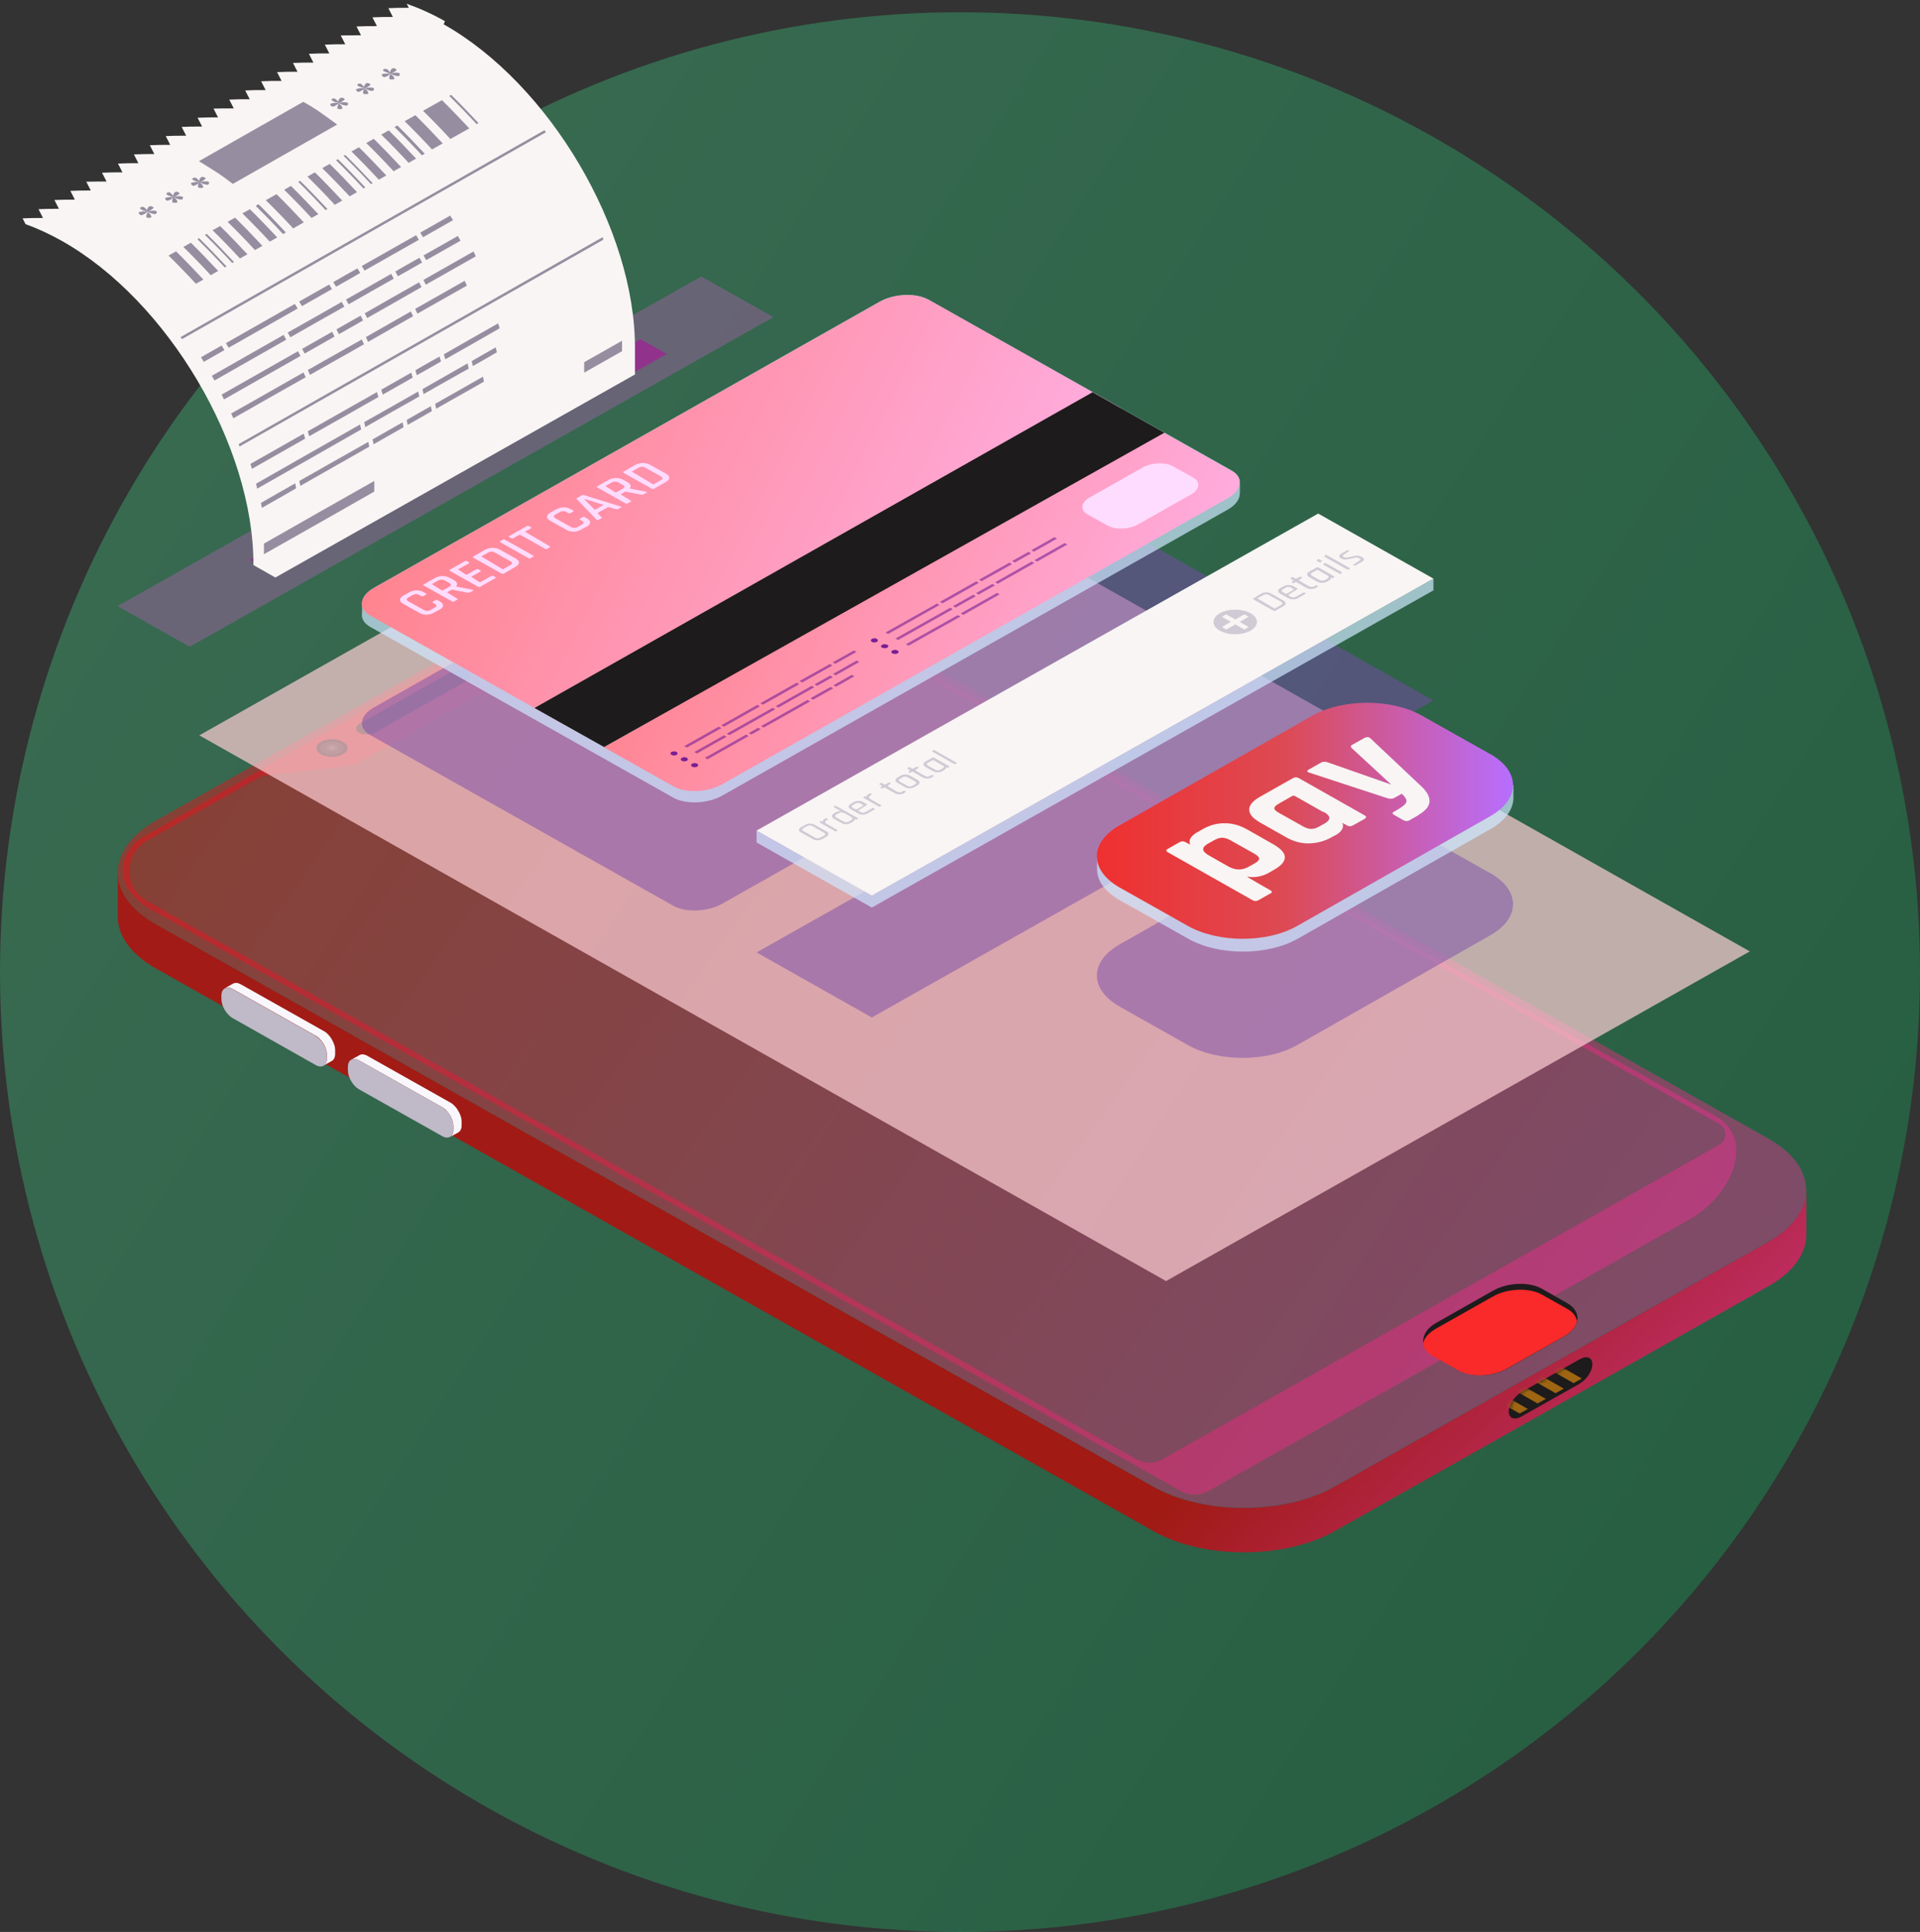
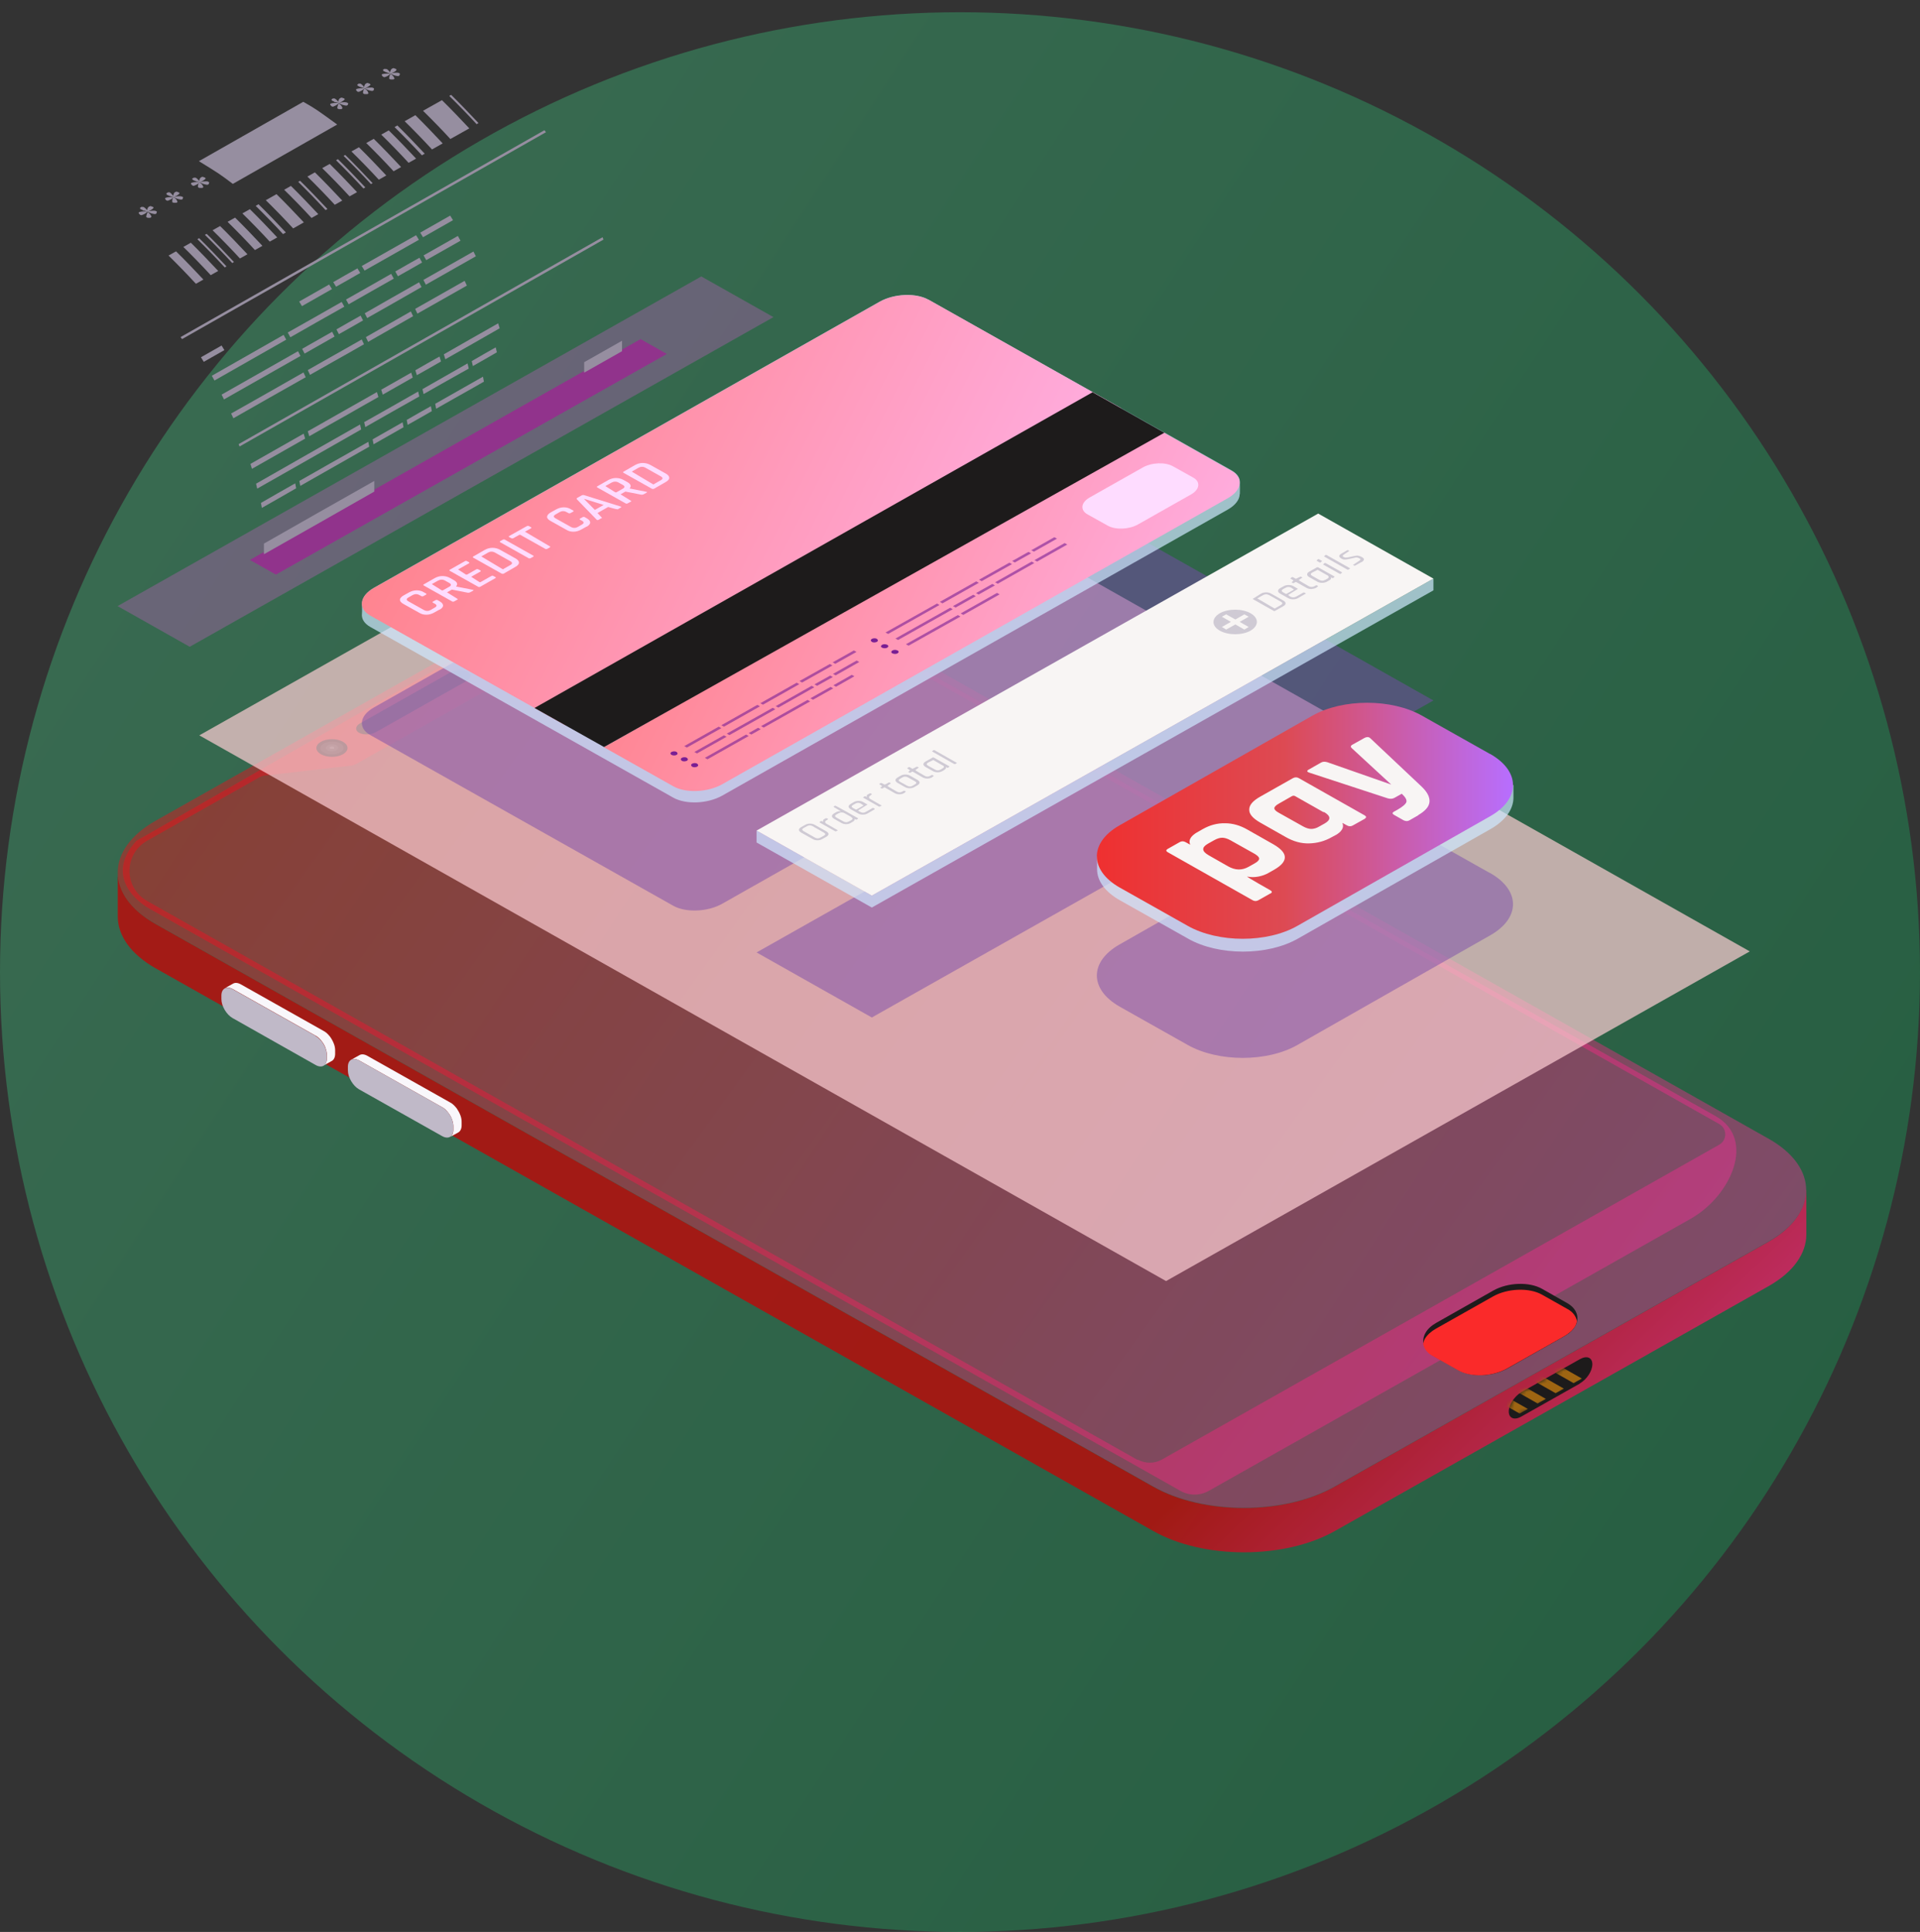
<svg xmlns="http://www.w3.org/2000/svg" width="471" height="474" viewBox="0 0 471 474" fill="none">
  <rect x="0" y="0" width="471" height="474" fill="#333333" stroke="none" />
  <circle opacity="0.3" cx="235.5" cy="238.5" r="235.5" fill="url(#paint0_linear_23_9206)" />
  <path opacity="0.4" d="M414.756 299.021L296.523 365.786C294.362 367 291.742 367 289.581 365.786L36.75 222.994C32.107 220.386 26.361 214.092 33.441 206.314L142.02 144.135C150.294 139.279 162.384 136.222 171.946 137.436C176.175 137.975 181.508 138.964 183.898 140.358L420.87 273.844C430.845 279.463 424.685 293.401 414.756 299.021Z" fill="url(#paint1_linear_23_9206)" />
  <path opacity="0.8" d="M443.073 291.963C443.073 296.549 439.993 301.18 433.787 304.687L327.414 364.753C315.094 371.721 295.144 371.721 282.87 364.753L38.038 226.637C31.97 223.175 28.89 218.634 28.89 214.093V224.973C28.936 229.514 32.016 234.055 38.084 237.517L282.916 375.633C295.19 382.602 315.14 382.602 327.46 375.633L433.833 315.567C440.039 312.06 443.119 307.474 443.119 302.843V291.963H443.073Z" fill="url(#paint2_linear_23_9206)" />
  <path opacity="0.4" d="M433.925 279.419L189.093 141.302C176.819 134.334 156.868 134.334 144.549 141.302L38.176 201.369C25.856 208.337 25.764 219.622 38.038 226.591L282.87 364.707C295.144 371.676 315.095 371.676 327.414 364.707L433.787 304.641C446.107 297.672 446.199 286.387 433.925 279.419ZM279.055 358.188L36.107 221.061C30.315 217.779 30.315 209.551 36.107 206.269L63.551 190.758C64.011 190.488 64.562 190.309 65.068 190.264L86.168 187.836C86.582 187.791 86.949 187.656 87.317 187.476L120.461 168.728C120.966 168.458 121.334 168.054 121.61 167.559L129.563 153.756C129.747 153.442 130.022 153.172 130.344 152.947L147.215 143.416C159.581 136.402 174.842 136.402 187.254 143.416L421.743 275.777C423.72 276.901 423.72 279.733 421.743 280.857L285.031 358.098C283.192 359.132 280.94 359.132 279.101 358.098L279.055 358.188Z" fill="url(#paint3_linear_23_9206)" />
  <path d="M384.508 319.748L378.256 316.196C375.13 314.442 369.889 314.622 366.304 316.645L352.329 324.558C351.134 325.233 350.215 326.087 349.709 326.986C348.514 329.054 349.249 331.302 351.594 332.651L357.846 336.203C360.971 337.956 366.212 337.777 369.798 335.753L383.772 327.84C384.967 327.166 385.887 326.312 386.392 325.413C387.588 323.344 386.852 321.097 384.508 319.748Z" fill="#1D1B1B" />
  <path d="M384.554 321.187L378.256 317.635C375.13 315.882 369.843 316.062 366.258 318.085L352.237 325.998C351.042 326.672 350.123 327.526 349.571 328.425C349.341 328.83 349.203 329.28 349.111 329.684C349.341 330.853 350.077 331.932 351.41 332.652L357.707 336.203C360.833 338.002 366.12 337.777 369.705 335.754L383.726 327.841C384.921 327.167 385.841 326.312 386.392 325.413C386.622 325.009 386.76 324.559 386.852 324.154C386.622 322.985 385.887 321.906 384.554 321.187Z" fill="#FA2A2A" />
  <path d="M110.531 164.951L88.374 177.45C87.133 178.124 87.041 179.203 88.098 179.788C89.156 180.372 90.994 180.327 92.236 179.608L114.393 167.109C115.634 166.435 115.726 165.356 114.669 164.771C113.611 164.187 111.773 164.232 110.531 164.951Z" fill="#1D1B1B" />
  <path d="M81.939 256.175C81.709 255.545 81.387 254.961 81.019 254.421C80.56 253.837 80.054 253.297 79.456 252.983L59.092 241.518C58.311 241.068 57.621 241.068 57.161 241.338L55.139 242.462C55.644 242.192 56.334 242.237 57.069 242.642L77.434 254.107C78.031 254.421 78.537 254.916 78.997 255.545C79.41 256.085 79.732 256.669 79.916 257.299C80.1 257.793 80.192 258.333 80.192 258.827V259.682C80.192 260.536 79.87 261.165 79.365 261.435L81.387 260.311C81.893 260.041 82.215 259.412 82.215 258.558V257.703C82.215 257.209 82.123 256.669 81.939 256.175Z" fill="#F9F7FB" />
  <path d="M77.433 254.152L57.069 242.687C55.552 241.833 54.311 242.552 54.311 244.261V245.115C54.311 246.823 55.552 248.937 57.069 249.791L77.433 261.3C78.95 262.155 80.192 261.435 80.192 259.727V258.873C80.192 257.119 78.95 255.051 77.433 254.197V254.152Z" fill="#C0B9C8" />
  <path d="M112.967 273.709C112.738 273.079 112.416 272.495 112.048 271.955C111.588 271.371 111.083 270.831 110.485 270.517L90.121 259.052C89.339 258.602 88.65 258.602 88.19 258.872L86.167 259.996C86.673 259.726 87.363 259.771 88.098 260.176L108.462 271.641C109.06 271.955 109.566 272.45 110.025 273.079C110.439 273.619 110.761 274.203 110.945 274.833C111.129 275.327 111.221 275.867 111.221 276.361V277.216C111.221 278.07 110.899 278.699 110.393 278.969L112.416 277.845C112.921 277.575 113.243 276.946 113.243 276.092V275.237C113.243 274.743 113.151 274.203 112.967 273.709Z" fill="#F9F7FB" />
  <path d="M108.462 271.641L88.098 260.176C86.581 259.322 85.34 260.041 85.34 261.75V262.604C85.34 264.312 86.581 266.426 88.098 267.28L108.462 278.745C109.979 279.599 111.22 278.879 111.22 277.171V276.317C111.22 274.563 109.979 272.495 108.462 271.641Z" fill="#C0B9C8" />
  <path d="M84.145 185.049C82.628 185.903 80.237 185.903 78.721 185.049C77.249 184.194 77.249 182.845 78.721 181.991C80.237 181.137 82.628 181.137 84.145 181.991C85.616 182.845 85.616 184.194 84.145 185.049Z" fill="#1D1B1B" />
  <path opacity="0.1" d="M79.502 184.689C80.605 185.273 82.398 185.228 83.501 184.599C84.604 183.924 84.558 182.935 83.409 182.351C82.306 181.766 80.513 181.811 79.41 182.441C78.307 183.115 78.353 184.104 79.502 184.689Z" fill="#CFD5D5" />
  <path opacity="0.1" d="M80.375 184.103C80.972 184.418 81.938 184.418 82.535 184.058C83.133 183.699 83.087 183.159 82.535 182.844C81.938 182.53 80.972 182.53 80.375 182.889C79.777 183.249 79.823 183.789 80.375 184.103Z" fill="#CFD5D5" />
  <g style="mix-blend-mode:screen" opacity="0.2">
    <path d="M81.019 183.7C81.019 183.7 81.616 183.79 81.846 183.7C82.076 183.565 82.076 183.386 81.846 183.251C81.616 183.116 81.249 183.161 81.019 183.251C80.789 183.386 80.789 183.565 81.019 183.7Z" fill="#CFD5D5" />
  </g>
  <path d="M387.588 339.44L373.154 347.578C371.453 348.522 370.12 347.938 370.12 346.319C370.12 344.701 371.499 342.588 373.154 341.598L387.588 333.461C389.289 332.517 390.622 333.056 390.622 334.72C390.622 336.383 389.243 338.451 387.588 339.395V339.44Z" fill="#1D1B1B" />
  <mask id="mask0_23_9206" style="mask-type:luminance" maskUnits="userSpaceOnUse" x="370" y="332" width="21" height="17">
-     <path d="M387.588 339.44L373.154 347.578C371.453 348.522 370.12 347.938 370.12 346.319C370.12 344.701 371.499 342.588 373.154 341.598L387.588 333.461C389.289 332.517 390.622 333.056 390.622 334.72C390.622 336.383 389.243 338.451 387.588 339.395V339.44Z" fill="white" />
+     <path d="M387.588 339.44C371.453 348.522 370.12 347.938 370.12 346.319C370.12 344.701 371.499 342.588 373.154 341.598L387.588 333.461C389.289 332.517 390.622 333.056 390.622 334.72C390.622 336.383 389.243 338.451 387.588 339.395V339.44Z" fill="white" />
  </mask>
  <g mask="url(#mask0_23_9206)">
    <path d="M367.683 341.643L365.661 342.767L372.786 346.813L374.809 345.689L367.683 341.643ZM372.096 339.17L370.074 340.294L377.199 344.341L379.222 343.217L372.096 339.17ZM376.509 336.652L374.487 337.776L381.612 341.823L383.635 340.699L376.509 336.652ZM380.923 334.18L378.9 335.304L386.025 339.35L388.048 338.226L380.923 334.18Z" fill="#9E6512" />
  </g>
  <path opacity="0.7" d="M429.242 233.425L286.048 314.308L48.892 180.418L192.132 99.535L429.242 233.425Z" fill="#FFCFD5" />
  <path opacity="0.3" d="M189.736 77.805L46.542 158.687L28.844 148.706L172.038 67.824L189.736 77.805Z" fill="#DD5CD2" />
  <path opacity="0.5" d="M215.754 103.388L91.729 173.57C88.144 175.593 87.776 178.65 90.856 180.359L165.142 222.216C168.222 223.969 173.646 223.745 177.186 221.721L301.211 151.539C304.797 149.516 305.164 146.459 302.084 144.75L227.798 102.893C224.718 101.14 219.294 101.364 215.754 103.388Z" fill="#794BAA" />
  <path opacity="0.7" d="M304.107 121.236C304.107 122.54 303.096 123.934 301.211 125.013L177.186 195.195C173.601 197.218 168.222 197.443 165.142 195.69L90.856 153.832C89.339 152.978 88.649 151.809 88.787 150.595C88.879 149.921 88.741 148.527 88.833 147.718C88.971 146.504 89.936 145.245 91.729 144.211L215.754 74.029C219.34 72.005 224.718 71.781 227.798 73.534L302.085 115.392C303.418 116.156 304.107 117.1 304.153 118.134C304.199 118.988 304.153 120.517 304.153 121.236H304.107Z" fill="#CFE9FF" />
  <path d="M227.798 73.58C224.718 71.826 219.293 72.051 215.754 74.074L91.729 144.256C88.143 146.28 87.775 149.337 90.855 151.045L138.709 177.976L275.054 100.151L227.798 73.535V73.58Z" fill="url(#paint4_linear_23_9206)" />
  <path d="M284.984 105.86L302.59 115.796C305.026 117.595 304.521 120.337 301.211 122.226L177.186 192.408C173.6 194.431 168.222 194.656 165.142 192.902L148.133 183.326L284.984 105.86Z" fill="url(#paint5_linear_23_9206)" />
  <path d="M268.021 96.238L285.628 106.174L148.179 183.28L131.125 173.704L268.021 96.238Z" fill="#1D1B1B" />
  <path d="M267.332 122.046C266.275 122.631 265.631 123.44 265.539 124.204C265.447 125.014 265.907 125.733 266.826 126.228L271.745 128.97C273.676 130.049 276.986 129.914 279.192 128.655L292.155 121.327C293.213 120.743 293.856 119.933 293.948 119.169C294.04 118.36 293.58 117.64 292.661 117.146L287.742 114.403C285.812 113.324 282.502 113.459 280.295 114.718L267.332 122.046Z" fill="#FEDCFF" />
  <path d="M107.818 149.561L106.439 150.325C105.842 150.64 105.244 150.819 104.601 150.819C103.957 150.819 103.359 150.685 102.808 150.325L98.946 148.167C98.395 147.852 98.073 147.492 98.119 147.133C98.119 146.773 98.441 146.413 98.992 146.099L100.371 145.334C100.969 145.02 101.567 144.84 102.21 144.84C102.854 144.84 103.451 144.975 104.003 145.334L104.555 145.649C104.555 145.649 104.693 145.784 104.555 145.874L103.819 146.279C103.819 146.279 103.543 146.368 103.405 146.279L102.9 146.009C102.348 145.694 101.751 145.694 101.199 146.009L100.188 146.593C99.636 146.908 99.636 147.223 100.188 147.537L103.957 149.651C104.509 149.965 105.106 149.965 105.658 149.651L106.669 149.066C107.221 148.751 107.221 148.437 106.669 148.122L106.164 147.852C106.164 147.852 106.026 147.717 106.164 147.627L106.899 147.223C106.899 147.223 107.175 147.133 107.313 147.223L107.864 147.537C108.416 147.852 108.692 148.212 108.692 148.572C108.692 148.931 108.37 149.291 107.818 149.606V149.561Z" fill="#FEDCFF" />
  <path d="M112.093 147.178L111.358 147.583C111.358 147.583 111.082 147.673 110.944 147.583L103.911 143.626C103.911 143.626 103.773 143.491 103.911 143.401L106.669 141.828C107.267 141.513 107.864 141.333 108.508 141.333C109.151 141.333 109.749 141.468 110.347 141.783L111.312 142.322C112.185 142.817 112.369 143.356 111.864 143.896C111.91 143.896 115.955 144.705 115.955 144.705C116.185 144.705 116.231 144.795 116.047 144.93L115.311 145.335C115.311 145.335 114.944 145.47 114.76 145.425L110.852 144.66L109.657 145.335L112.185 146.908C112.323 146.998 112.323 147.043 112.185 147.133L112.093 147.178ZM108.646 144.84L110.163 143.986C110.76 143.671 110.76 143.311 110.163 142.997L109.197 142.457C108.646 142.143 108.048 142.143 107.451 142.457L105.934 143.311L108.37 144.84C108.462 144.84 108.508 144.84 108.6 144.84H108.646Z" fill="#FEDCFF" />
  <path d="M121.563 141.828L117.748 143.986C117.748 143.986 117.472 144.076 117.334 143.986L110.301 140.029C110.301 140.029 110.163 139.894 110.301 139.804L114.116 137.646C114.116 137.646 114.392 137.556 114.484 137.646L115.082 137.961C115.082 137.961 115.219 138.096 115.082 138.186L112.369 139.715L114.3 140.973C114.392 140.973 114.484 140.973 114.576 140.973L116.874 139.67C116.874 139.67 117.15 139.58 117.288 139.67L117.886 139.984C117.886 139.984 118.024 140.119 117.886 140.209L115.587 141.513L117.61 142.817C117.702 142.862 117.794 142.862 117.886 142.817L120.598 141.288C120.598 141.288 120.874 141.198 120.966 141.288L121.563 141.603C121.563 141.603 121.701 141.738 121.563 141.828Z" fill="#FEDCFF" />
  <path d="M123.08 140.748L116.047 136.792C116.047 136.792 115.909 136.657 116.047 136.567L118.943 134.903C119.541 134.589 120.138 134.409 120.782 134.409C121.425 134.409 122.023 134.544 122.62 134.859L126.482 137.017C127.034 137.331 127.309 137.691 127.309 138.051C127.309 138.41 126.988 138.77 126.436 139.085L123.54 140.748C123.54 140.748 123.264 140.838 123.126 140.748H123.08ZM123.54 139.579L125.195 138.635C125.746 138.32 125.746 138.006 125.195 137.691L121.425 135.578C120.874 135.263 120.276 135.263 119.724 135.578L118.07 136.522L123.264 139.624C123.356 139.669 123.448 139.669 123.54 139.624V139.579Z" fill="#FEDCFF" />
  <path d="M123.816 132.387L130.849 136.343C130.849 136.343 130.987 136.478 130.849 136.568L130.114 136.973C130.114 136.973 129.838 137.063 129.7 136.973L122.667 133.016C122.667 133.016 122.529 132.881 122.667 132.792L123.402 132.387C123.402 132.387 123.678 132.297 123.816 132.387Z" fill="#FEDCFF" />
  <path d="M134.94 134.275L134.205 134.679C134.205 134.679 133.929 134.769 133.791 134.679L127.631 131.218C127.631 131.218 127.493 131.218 127.401 131.218L125.884 132.072C125.884 132.072 125.609 132.162 125.471 132.072L124.873 131.757C124.873 131.757 124.735 131.622 124.873 131.532L129.286 129.059C129.286 129.059 129.562 128.97 129.7 129.059L130.297 129.374C130.297 129.374 130.435 129.509 130.297 129.599L128.781 130.453L134.894 134.05C135.032 134.14 135.032 134.185 134.894 134.275H134.94Z" fill="#FEDCFF" />
  <path d="M143.904 129.194L142.525 129.958C141.928 130.273 141.33 130.453 140.687 130.453C140.043 130.453 139.445 130.318 138.894 129.958L135.032 127.8C134.481 127.485 134.159 127.126 134.205 126.766C134.251 126.406 134.527 126.046 135.078 125.732L136.457 124.967C137.055 124.653 137.653 124.473 138.296 124.473C138.94 124.473 139.537 124.608 140.089 124.967L140.641 125.282C140.641 125.282 140.779 125.417 140.641 125.507L139.905 125.912C139.905 125.912 139.629 126.002 139.491 125.912L138.986 125.642C138.434 125.327 137.837 125.327 137.285 125.642L136.274 126.226C135.722 126.541 135.722 126.856 136.274 127.17L140.043 129.284C140.595 129.598 141.192 129.598 141.744 129.284L142.755 128.699C143.307 128.384 143.307 128.07 142.755 127.755L142.25 127.485C142.25 127.485 142.112 127.35 142.25 127.26L142.985 126.856C142.985 126.856 143.261 126.766 143.399 126.856L143.95 127.17C144.502 127.485 144.778 127.845 144.778 128.205C144.778 128.564 144.456 128.924 143.904 129.239V129.194Z" fill="#FEDCFF" />
  <path d="M147.628 127.082L146.754 127.577C146.754 127.577 146.525 127.622 146.433 127.577L141.468 122.451C141.468 122.451 141.422 122.271 141.56 122.181L142.755 121.507C142.755 121.507 143.077 121.417 143.215 121.462L152.317 124.295C152.317 124.295 152.501 124.429 152.363 124.474L151.535 124.969C151.122 124.969 149.191 124.384 149.191 124.384L146.571 125.868L147.628 126.992C147.628 126.992 147.72 127.172 147.628 127.217V127.082ZM143.261 122.406L145.927 125.104L148.088 123.89L143.353 122.406H143.307H143.261Z" fill="#FEDCFF" />
  <path d="M154.661 123.125L153.926 123.53C153.926 123.53 153.65 123.62 153.512 123.53L146.479 119.573C146.479 119.573 146.341 119.438 146.479 119.348L149.237 117.775C149.834 117.46 150.432 117.28 151.076 117.28C151.719 117.28 152.317 117.415 152.914 117.73L153.88 118.269C154.753 118.764 154.937 119.303 154.431 119.843L158.523 120.652C158.752 120.652 158.798 120.742 158.615 120.877L157.879 121.282C157.879 121.282 157.511 121.417 157.327 121.372L153.42 120.607L152.225 121.282L154.753 122.855C154.891 122.945 154.891 122.99 154.753 123.08L154.661 123.125ZM151.213 120.787L152.73 119.933C153.328 119.618 153.328 119.259 152.73 118.944L151.765 118.404C151.213 118.09 150.616 118.09 150.018 118.404L148.501 119.259L150.938 120.787C151.03 120.787 151.076 120.787 151.168 120.787H151.213Z" fill="#FEDCFF" />
  <path d="M159.947 119.933L152.914 115.976C152.914 115.976 152.776 115.841 152.914 115.751L155.81 114.088C156.408 113.773 157.005 113.593 157.649 113.593C158.293 113.593 158.89 113.728 159.488 114.043L163.349 116.201C163.901 116.516 164.177 116.875 164.177 117.235C164.177 117.595 163.855 117.954 163.303 118.269L160.407 119.933C160.407 119.933 160.131 120.022 159.993 119.933H159.947ZM160.453 118.764L162.108 117.819C162.66 117.505 162.66 117.19 162.108 116.875L158.339 114.762C157.787 114.447 157.189 114.447 156.638 114.762L154.983 115.706L160.177 118.809C160.269 118.854 160.361 118.854 160.453 118.809V118.764Z" fill="#FEDCFF" />
  <path opacity="0.6" d="M186.426 173.3L185.783 172.94L176.957 177.931L177.6 178.29L186.426 173.3ZM190.288 173.255L190.931 173.615L199.757 168.624L199.114 168.264L190.288 173.255ZM204.906 162.869L210.1 159.947L209.457 159.587L204.262 162.51L204.906 162.869ZM199.803 167.905L200.447 168.264L204.308 166.106L203.665 165.747L199.803 167.905ZM186.518 172.536L187.162 172.895L196.08 167.86L195.436 167.5L186.518 172.536ZM203.573 162.914L196.126 167.095L196.769 167.455L204.216 163.274L203.573 162.914ZM203.757 168.534L198.792 171.322L199.436 171.681L204.4 168.894L203.757 168.534ZM205.09 168.489L209.595 165.926L208.951 165.567L204.446 168.129L205.09 168.489ZM204.998 165.702L210.79 162.42L210.146 162.06L204.354 165.342L204.998 165.702ZM198.102 171.726L186.702 178.156L187.346 178.515L198.746 172.086L198.102 171.726ZM183.024 180.224L172.911 185.934L173.555 186.293L183.668 180.583L183.024 180.224ZM177.6 180.403L170.337 184.495L170.981 184.855L178.244 180.763L177.6 180.403ZM186.61 178.92L185.967 178.56L183.668 179.864L184.312 180.224L186.61 178.92ZM176.957 178.65L176.313 178.29L167.855 183.056L168.498 183.416L176.957 178.65ZM190.196 174.019L189.552 173.66L178.29 179.999L178.933 180.359L190.196 174.019Z" fill="#791F94" />
  <path d="M164.728 184.494C164.407 184.674 164.407 184.989 164.728 185.214C165.096 185.394 165.648 185.394 165.97 185.214C166.291 185.034 166.291 184.719 165.97 184.494C165.648 184.27 165.05 184.315 164.728 184.494ZM167.257 185.933C166.935 186.113 166.935 186.428 167.257 186.653C167.579 186.877 168.176 186.832 168.498 186.653C168.82 186.473 168.82 186.158 168.498 185.933C168.176 185.708 167.579 185.753 167.257 185.933ZM169.785 187.372C169.463 187.552 169.463 187.866 169.785 188.091C170.107 188.316 170.704 188.271 171.026 188.091C171.348 187.911 171.348 187.597 171.026 187.372C170.704 187.147 170.107 187.192 169.785 187.372Z" fill="#791F94" />
  <path opacity="0.6" d="M244.761 143.223L253.725 138.142L253.081 137.782L244.117 142.863L244.761 143.223Z" fill="#791F94" />
  <path opacity="0.6" d="M236.302 150.865L235.658 150.506L244.576 145.47L245.22 145.83L236.302 150.865Z" fill="#791F94" />
  <path opacity="0.6" d="M239.428 145.515L243.427 143.267L244.071 143.626L240.071 145.874L239.428 145.515Z" fill="#791F94" />
  <path opacity="0.6" d="M234.417 149.066L233.774 148.707L238.739 145.919L239.382 146.279L234.417 149.066Z" fill="#791F94" />
  <path opacity="0.6" d="M248.3 137.647L252.3 135.399L252.943 135.759L248.944 138.007L248.3 137.647Z" fill="#791F94" />
  <path opacity="0.6" d="M261.171 133.241L261.815 133.601L254.414 137.782L253.77 137.422L261.171 133.241Z" fill="#791F94" />
  <path opacity="0.6" d="M222.879 158.418L222.236 158.059L234.969 150.91L235.613 151.27L222.879 158.418Z" fill="#791F94" />
  <path opacity="0.6" d="M230.556 147.672L239.474 142.637L240.118 142.997L231.2 148.032L230.556 147.672Z" fill="#791F94" />
  <path opacity="0.6" d="M240.164 142.232L247.611 138.051L248.254 138.411L240.807 142.592L240.164 142.232Z" fill="#791F94" />
  <path opacity="0.6" d="M217.869 155.542L217.225 155.182L229.867 148.078L230.464 148.438L217.869 155.542Z" fill="#791F94" />
  <path opacity="0.6" d="M252.989 134.994L258.643 131.802L259.287 132.162L253.633 135.354L252.989 134.994Z" fill="#791F94" />
  <path opacity="0.6" d="M233.728 149.472L220.305 157.025L219.662 156.666L233.085 149.113L233.728 149.472Z" fill="#791F94" />
  <path d="M213.869 156.755C213.548 156.935 213.548 157.249 213.869 157.474C214.191 157.699 214.789 157.654 215.111 157.474C215.432 157.294 215.432 156.98 215.111 156.755C214.789 156.53 214.191 156.575 213.869 156.755Z" fill="#791F94" />
  <path d="M217.638 158.194C218.006 158.374 218.006 158.689 217.638 158.914C217.317 159.093 216.765 159.093 216.397 158.914C216.029 158.734 216.029 158.419 216.397 158.194C216.719 158.014 217.271 158.014 217.638 158.194Z" fill="#791F94" />
  <path d="M220.167 159.587C220.535 159.767 220.535 160.081 220.167 160.306C219.845 160.486 219.294 160.486 218.926 160.306C218.558 160.126 218.558 159.812 218.926 159.587C219.248 159.407 219.799 159.407 220.167 159.587Z" fill="#791F94" />
  <path opacity="0.5" d="M213.87 249.641L185.599 233.68L323.369 155.9L351.64 171.861L213.87 249.641Z" fill="#794BAA" />
  <g opacity="0.5">
    <path d="M365.569 214.213C373.016 218.439 373.016 225.228 365.615 229.455L318.266 256.385C310.865 260.612 298.867 260.612 291.374 256.385L274.687 246.989C267.24 242.763 267.194 235.974 274.595 231.748L321.944 204.817C329.345 200.59 341.389 200.59 348.836 204.817L365.523 214.213H365.569Z" fill="#794BAA" />
  </g>
  <path opacity="0.7" d="M371.177 192.633L269.125 210.077V213.269C269.125 216.057 271.01 218.799 274.779 220.912L291.466 230.309C298.913 234.535 310.911 234.535 318.358 230.309L365.706 203.378C369.384 201.265 371.223 198.522 371.269 195.78V192.588L371.177 192.633Z" fill="#CFE9FF" />
  <path d="M365.569 184.989C373.016 189.215 373.016 196.004 365.615 200.23L318.266 227.161C310.865 231.388 298.867 231.388 291.374 227.161L274.687 217.765C267.24 213.539 267.194 206.75 274.595 202.523L321.944 175.593C329.345 171.366 341.389 171.366 348.836 175.593L365.523 184.989H365.569Z" fill="url(#paint6_linear_23_9206)" />
  <path d="M311.647 219.203L308.705 220.867C308.245 221.137 307.739 221.137 307.279 220.867L286.455 209.087C285.996 208.818 285.996 208.548 286.455 208.278L289.397 206.615C289.857 206.345 290.363 206.345 290.822 206.615L291.972 207.244C291.742 206.66 291.742 206.165 292.064 205.626C292.385 205.086 292.937 204.636 293.627 204.232L295.052 203.423C296.798 202.433 298.637 201.939 300.522 201.984C302.407 201.984 304.246 202.523 306.038 203.557L312.382 207.154C314.175 208.188 315.14 209.222 315.186 210.256C315.232 211.291 314.405 212.325 312.612 213.359L311.187 214.168C310.497 214.573 309.624 214.887 308.705 215.067C307.739 215.247 306.82 215.247 305.946 215.067C305.808 215.157 311.647 218.439 311.647 218.439C312.106 218.709 312.106 218.979 311.647 219.248V219.203ZM306.268 212.684L307.785 211.83C308.521 211.425 308.888 211.021 308.888 210.661C308.888 210.301 308.521 209.942 307.785 209.492L301.855 206.165C301.12 205.76 300.43 205.536 299.832 205.536C299.189 205.536 298.545 205.76 297.81 206.165L296.293 207.019C294.73 207.919 294.776 208.863 296.523 209.852L301.258 212.549C303.004 213.538 304.659 213.583 306.268 212.684ZM327.598 204.906L326.77 205.356C324.978 206.39 323.093 206.884 321.116 206.929C319.14 206.974 317.301 206.435 315.462 205.401L309.118 201.804C307.325 200.77 306.406 199.736 306.452 198.612C306.452 197.488 307.371 196.454 309.21 195.42L317.163 190.924C317.669 190.654 318.174 190.654 318.634 190.924L334.769 200.051C335.229 200.32 335.229 200.59 334.769 200.905L331.873 202.523C331.413 202.793 330.908 202.793 330.448 202.523L329.299 201.894C329.529 202.478 329.529 202.973 329.207 203.512C328.885 204.052 328.333 204.502 327.644 204.906H327.598ZM324.702 199.286L317.714 195.33C317.485 195.195 317.209 195.195 316.933 195.33L313.715 197.173C312.98 197.578 312.612 197.982 312.612 198.297C312.612 198.657 312.98 199.017 313.715 199.421L319.645 202.748C320.381 203.153 321.07 203.378 321.668 203.378C322.265 203.378 322.955 203.198 323.69 202.748L324.978 202.029C326.541 201.13 326.495 200.185 324.748 199.196L324.702 199.286ZM347.962 200.006L345.756 201.265C345.296 201.534 344.836 201.489 344.331 201.265L342.032 199.961C341.527 199.691 341.481 199.421 341.94 199.151L342.676 198.747C344.101 197.937 344.882 197.263 345.02 196.724C345.112 196.184 344.744 195.555 343.871 194.745L342.032 195.779C341.573 196.004 341.067 196.049 340.423 195.869L321.208 189.575C320.611 189.395 320.519 189.125 320.978 188.856L324.058 187.102C324.518 186.832 325.024 186.832 325.621 187.012L341.297 192.497L331.643 183.595C331.275 183.281 331.275 182.966 331.781 182.696L334.677 181.078C335.229 180.763 335.734 180.763 336.102 181.078L348.698 192.947C350.123 194.296 350.766 195.555 350.674 196.724C350.583 197.893 349.663 198.972 347.87 200.006H347.962Z" fill="#F8F5F4" />
  <path opacity="0.7" d="M213.87 219.743L185.599 203.783V206.705L213.87 222.666L351.64 144.841V141.963L213.87 219.743Z" fill="#CFE9FF" />
  <path d="M213.87 219.743L185.599 203.783L323.369 126.002L351.64 141.963L213.87 219.743Z" fill="#F8F5F4" />
  <path d="M202.7 205.311L201.734 205.85C201.367 206.075 200.953 206.165 200.539 206.165C200.125 206.165 199.712 206.075 199.344 205.85L196.54 204.277C196.172 204.052 195.988 203.827 195.988 203.602C195.988 203.378 196.172 203.153 196.54 202.928L197.505 202.388C197.873 202.164 198.287 202.074 198.7 202.074C199.114 202.074 199.528 202.164 199.896 202.388L202.7 203.962C203.067 204.187 203.251 204.412 203.251 204.636C203.251 204.861 203.067 205.086 202.7 205.311ZM201.275 205.491L202.102 205.041C202.562 204.771 202.562 204.547 202.102 204.277L199.344 202.703C198.884 202.433 198.425 202.433 197.965 202.703L197.137 203.153C196.678 203.423 196.724 203.647 197.137 203.917L199.896 205.491C200.355 205.76 200.815 205.76 201.275 205.491ZM205.504 203.737L205.136 203.962C205.136 203.962 204.998 203.962 204.906 203.962L200.999 201.759L201.367 201.444C201.458 201.444 201.504 201.444 201.596 201.444L201.918 201.624C201.918 201.624 201.918 201.399 201.918 201.264C201.964 201.13 202.102 200.995 202.332 200.905L202.654 200.725L203.159 200.905C203.159 201.04 202.746 201.264 202.746 201.264C202.516 201.399 202.378 201.534 202.424 201.714C202.424 201.849 202.562 202.029 202.838 202.164L205.504 203.692C205.504 203.692 205.596 203.782 205.504 203.827V203.737ZM209.181 201.624L208.722 201.894C208.354 202.119 207.986 202.209 207.572 202.209C207.159 202.209 206.745 202.119 206.377 201.894L204.63 200.905C204.263 200.68 204.079 200.455 204.079 200.23C204.079 200.006 204.263 199.781 204.63 199.556L205.09 199.286C205.504 199.061 205.917 198.972 206.331 199.061L204.492 197.982C204.492 197.848 204.86 197.668 204.86 197.668C205.09 197.668 210.514 200.77 210.514 200.77C210.514 200.905 210.147 201.085 210.147 201.085C210.055 201.085 210.009 201.085 209.917 201.085L209.595 200.905C209.733 201.175 209.595 201.399 209.181 201.624ZM208.768 200.41L207.159 199.511C206.929 199.376 206.653 199.331 206.423 199.331C206.193 199.331 205.917 199.421 205.688 199.556L205.182 199.826C204.722 200.096 204.768 200.32 205.182 200.59L206.883 201.534C207.343 201.804 207.802 201.804 208.262 201.534L208.768 201.264C208.997 201.13 209.135 200.995 209.135 200.86C209.135 200.725 208.997 200.59 208.768 200.455V200.41ZM214.56 198.567L212.859 199.556C212.491 199.781 212.077 199.871 211.664 199.871C211.25 199.871 210.836 199.781 210.468 199.556L208.722 198.567C208.354 198.342 208.17 198.117 208.17 197.893C208.17 197.668 208.354 197.443 208.722 197.218L209.411 196.813C209.779 196.589 210.193 196.499 210.606 196.499C211.02 196.499 211.434 196.589 211.802 196.813L212.813 197.398L210.514 198.837C210.514 198.927 211.02 199.196 211.02 199.196C211.48 199.466 211.939 199.466 212.399 199.196L214.054 198.252C214.054 198.252 214.192 198.252 214.284 198.252L214.56 198.432C214.56 198.432 214.606 198.522 214.56 198.567ZM210.101 198.612L211.848 197.623L211.204 197.173C210.744 196.903 210.285 196.903 209.825 197.173L209.273 197.488C208.814 197.758 208.814 197.982 209.273 198.252L209.917 198.612C209.917 198.612 210.009 198.612 210.101 198.612ZM216.215 197.668L215.847 197.893C215.847 197.893 215.709 197.893 215.617 197.893L211.71 195.689L212.077 195.375C212.169 195.375 212.215 195.375 212.307 195.375L212.629 195.555C212.629 195.555 212.629 195.33 212.629 195.195C212.675 195.06 212.813 194.925 213.043 194.835L213.365 194.655C213.365 194.655 213.502 194.655 213.594 194.655L213.916 194.835L213.502 195.195C213.273 195.33 213.135 195.465 213.181 195.645C213.181 195.779 213.319 195.959 213.594 196.094L216.261 197.623C216.261 197.623 216.353 197.713 216.261 197.758L216.215 197.668ZM216.95 193.172L216.49 193.442C216.49 193.442 216.353 193.442 216.261 193.442L215.939 193.262L216.398 192.902C216.398 192.812 215.709 192.407 215.709 192.407C215.709 192.273 216.077 192.093 216.077 192.093C216.307 192.093 216.996 192.497 216.996 192.497C217.18 192.497 218.007 192.003 218.007 192.003C218.099 191.958 218.145 191.958 218.237 192.003L218.559 192.183L217.686 192.812C217.686 192.902 219.984 194.206 219.984 194.206C220.444 194.476 220.903 194.476 221.363 194.206L221.685 194.026C221.685 194.026 221.823 193.981 221.915 194.026L222.237 194.206L221.823 194.565C221.455 194.79 221.041 194.88 220.628 194.88C220.214 194.88 219.8 194.79 219.432 194.565L217.088 193.217C217.088 193.217 216.996 193.217 216.95 193.217V193.172ZM225.041 192.677L224.351 193.082C223.983 193.307 223.57 193.397 223.156 193.397C222.742 193.397 222.329 193.307 221.961 193.082L220.214 192.093C219.846 191.868 219.662 191.643 219.662 191.418C219.662 191.194 219.846 190.969 220.214 190.744L220.903 190.339C221.271 190.114 221.685 190.025 222.099 190.025C222.512 190.025 222.926 190.114 223.294 190.339L225.041 191.328C225.408 191.553 225.592 191.778 225.592 192.003C225.592 192.228 225.408 192.452 225.041 192.677ZM223.891 192.767L224.443 192.452C224.903 192.183 224.903 191.958 224.443 191.688L222.742 190.744C222.283 190.474 221.823 190.474 221.363 190.744L220.812 191.059C220.352 191.328 220.352 191.553 220.812 191.823L222.512 192.767C222.972 193.037 223.432 193.037 223.891 192.767ZM223.8 189.305L223.34 189.575C223.34 189.575 223.202 189.575 223.11 189.575L222.788 189.395L223.248 189.035C223.248 188.946 222.558 188.541 222.558 188.541C222.558 188.406 222.926 188.226 222.926 188.226C223.018 188.226 223.064 188.226 223.156 188.226L223.845 188.631L224.857 188.136C224.949 188.091 224.995 188.091 225.087 188.136L225.408 188.316L224.535 188.946C224.535 189.035 226.834 190.339 226.834 190.339C227.293 190.609 227.753 190.609 228.213 190.339L228.534 190.159C228.534 190.159 228.672 190.114 228.764 190.159L229.086 190.339L228.672 190.699C228.305 190.924 227.891 191.014 227.477 191.014C227.063 191.014 226.65 190.924 226.282 190.699L223.937 189.35C223.937 189.35 223.846 189.35 223.8 189.35V189.305ZM231.614 188.946L231.201 189.17C230.833 189.395 230.419 189.485 230.005 189.485C229.592 189.485 229.178 189.395 228.81 189.17L227.063 188.181C226.696 187.956 226.512 187.732 226.512 187.507C226.512 187.282 226.696 187.057 227.063 186.832L228.81 185.843C228.81 185.843 228.948 185.843 229.04 185.843L232.947 188.046L232.58 188.361C232.488 188.361 232.442 188.361 232.35 188.361L232.028 188.181C232.166 188.451 232.028 188.676 231.614 188.901V188.946ZM231.201 187.777L228.948 186.473L227.661 187.102C227.201 187.372 227.247 187.597 227.661 187.867L229.362 188.811C229.822 189.08 230.281 189.08 230.741 188.811L231.201 188.541C231.43 188.406 231.568 188.271 231.568 188.136C231.568 188.001 231.43 187.866 231.201 187.732V187.777ZM234.694 187.237L234.327 187.462C234.327 187.462 234.189 187.462 234.097 187.462L228.626 184.36L228.994 184.045C229.086 184.045 229.132 184.045 229.224 184.045L234.694 187.147C234.694 187.147 234.786 187.237 234.694 187.282V187.237Z" fill="#CFCAD4" />
  <path d="M306.774 150.461C308.842 151.63 308.842 153.518 306.774 154.732C304.705 155.901 301.303 155.901 299.235 154.732C297.166 153.563 297.166 151.675 299.235 150.461C301.303 149.292 304.705 149.292 306.774 150.461Z" fill="#CFCAD4" />
  <path d="M305.256 150.73L303.05 151.989L300.797 150.73L299.74 151.315L301.947 152.574L299.74 153.832L300.797 154.462L303.05 153.203L305.256 154.462L306.314 153.832L304.107 152.574L306.314 151.315L305.256 150.73Z" fill="#F8F5F4" />
  <path d="M312.52 149.921L307.279 146.954L309.348 145.65C309.716 145.425 310.175 145.335 310.589 145.335C311.049 145.335 311.462 145.425 311.83 145.65L314.772 147.314C315.14 147.538 315.37 147.763 315.37 148.033C315.37 148.303 315.186 148.528 314.772 148.752L312.704 149.921C312.704 149.921 312.566 149.921 312.474 149.921H312.52ZM312.796 149.247L314.221 148.438C314.68 148.168 314.68 147.898 314.221 147.628L311.325 146.01C310.819 145.74 310.359 145.74 309.854 146.01L308.429 146.819L312.658 149.292C312.704 149.292 312.75 149.292 312.842 149.292L312.796 149.247Z" fill="#CFCAD4" />
  <path d="M320.242 145.695L318.449 146.729C318.082 146.954 317.622 147.044 317.208 147.044C316.749 147.044 316.335 146.954 315.967 146.729L314.128 145.695C313.715 145.47 313.531 145.246 313.531 144.976C313.531 144.706 313.715 144.481 314.128 144.256L314.864 143.852C315.232 143.627 315.645 143.537 316.105 143.537C316.565 143.537 316.978 143.627 317.346 143.852L318.403 144.481L316.013 145.965C316.013 146.055 316.519 146.37 316.519 146.37C317.024 146.639 317.484 146.639 317.99 146.37L319.737 145.38C319.737 145.38 319.874 145.38 319.966 145.38L320.288 145.56C320.288 145.56 320.38 145.65 320.288 145.695H320.242ZM315.599 145.695L317.438 144.661L316.795 144.212C316.289 143.942 315.829 143.942 315.37 144.212L314.772 144.526C314.312 144.796 314.312 145.066 314.772 145.335L315.415 145.695C315.415 145.695 315.507 145.695 315.599 145.695Z" fill="#CFCAD4" />
  <path d="M317.852 142.772L317.392 143.042C317.392 143.042 317.255 143.087 317.163 143.042L316.841 142.862L317.301 142.458C317.301 142.368 316.565 141.963 316.565 141.963C316.565 141.828 316.933 141.603 316.933 141.603C317.025 141.603 317.071 141.603 317.163 141.603L317.898 142.008L318.955 141.513C319.047 141.468 319.139 141.468 319.185 141.513L319.507 141.693L318.588 142.323C318.588 142.413 321.024 143.806 321.024 143.806C321.484 144.076 321.989 144.076 322.495 143.806L322.817 143.627C322.817 143.627 323.001 143.582 323.047 143.627L323.369 143.806L322.955 144.166C322.587 144.391 322.127 144.481 321.714 144.526C321.254 144.526 320.84 144.436 320.472 144.211L317.99 142.817C317.99 142.817 317.898 142.817 317.852 142.817V142.772Z" fill="#CFCAD4" />
  <path d="M326.035 142.412L325.575 142.682C325.208 142.907 324.748 142.997 324.334 142.997C323.875 142.997 323.461 142.907 323.093 142.682L321.254 141.648C320.841 141.423 320.657 141.198 320.657 140.929C320.657 140.659 320.841 140.434 321.254 140.209L323.093 139.175C323.093 139.175 323.231 139.175 323.323 139.175L327.414 141.468L327.046 141.828C326.955 141.828 326.909 141.828 326.817 141.828L326.495 141.648C326.633 141.918 326.495 142.188 326.035 142.412ZM325.621 141.154L323.231 139.805L321.898 140.479C321.438 140.749 321.438 141.019 321.898 141.288L323.645 142.278C324.15 142.547 324.61 142.547 325.07 142.278L325.575 142.008C325.851 141.873 325.943 141.693 325.943 141.558C325.943 141.423 325.805 141.243 325.575 141.109L325.621 141.154Z" fill="#CFCAD4" />
  <path d="M323.736 138.007L322.955 137.557L323.322 137.198C323.414 137.153 323.46 137.153 323.552 137.198L324.334 137.647L323.92 138.007C323.828 138.007 323.782 138.007 323.69 138.007H323.736ZM328.655 140.795L324.564 138.502L324.931 138.142C325.023 138.142 325.069 138.142 325.161 138.142L329.252 140.435L328.885 140.795C328.793 140.795 328.747 140.84 328.655 140.795Z" fill="#CFCAD4" />
  <path d="M331.137 139.536L330.77 139.76C330.77 139.76 330.632 139.76 330.54 139.76L324.794 136.523L325.161 136.164C325.253 136.164 325.299 136.119 325.391 136.164L331.137 139.401C331.137 139.401 331.229 139.491 331.137 139.536Z" fill="#CFCAD4" />
  <path d="M333.941 137.917L332.424 138.771C332.424 138.771 332.286 138.816 332.194 138.771L331.919 138.591L333.344 137.647C333.803 137.377 333.849 137.197 333.528 137.018C333.068 136.748 332.7 136.703 332.332 136.838L330.907 137.152C330.494 137.242 330.172 137.287 329.85 137.287C329.574 137.287 329.298 137.197 329.023 137.018C328.333 136.613 328.379 136.208 329.115 135.804L330.494 134.994C330.494 134.994 330.632 134.949 330.723 134.994L330.999 135.174L329.712 136.028C329.528 136.163 329.39 136.253 329.39 136.343C329.39 136.433 329.39 136.523 329.528 136.613C329.896 136.838 330.264 136.838 330.678 136.748L332.149 136.433C332.562 136.343 332.884 136.298 333.206 136.343C333.482 136.388 333.803 136.523 334.125 136.703C334.815 137.107 334.723 137.512 333.941 137.962V137.917Z" fill="#CFCAD4" />
  <path d="M163.579 86.842L67.688 140.974L61.298 137.377L157.144 83.2L163.579 86.842Z" fill="#91338C" />
-   <path d="M109.152 5.195C105.98 3.397 102.854 2.003 99.774 0.924C99.912 1.239 100.142 1.643 100.28 1.913C98.257 1.913 97.2 1.913 95.269 2.003C95.637 2.722 96.005 3.442 96.372 4.161C94.35 4.161 93.293 4.161 91.362 4.251C91.73 4.97 92.097 5.69 92.465 6.409C90.442 6.409 89.385 6.409 87.454 6.499C87.822 7.218 88.19 7.938 88.558 8.657C86.627 8.657 85.662 8.657 83.593 8.702C83.961 9.421 84.328 10.141 84.696 10.86C82.674 10.86 81.616 10.86 79.686 10.95C80.053 11.669 80.421 12.389 80.789 13.108C78.766 13.108 77.709 13.108 75.778 13.198C76.146 13.917 76.514 14.637 76.881 15.356C74.859 15.356 73.802 15.356 71.871 15.446C72.239 16.165 72.606 16.885 72.974 17.604C70.951 17.604 69.894 17.604 67.963 17.694C68.331 18.413 68.699 19.133 69.067 19.852C67.044 19.852 65.987 19.852 64.056 19.942C64.424 20.661 64.791 21.381 65.159 22.1C63.137 22.1 62.079 22.1 60.149 22.19C60.516 22.909 60.884 23.629 61.252 24.348C59.275 24.348 58.172 24.348 56.241 24.438C56.609 25.157 56.977 25.877 57.344 26.596C55.414 26.596 54.448 26.596 52.38 26.641C52.748 27.36 53.115 28.08 53.483 28.799C51.46 28.799 50.403 28.799 48.472 28.889C48.84 29.608 49.208 30.328 49.576 31.047C47.553 31.047 46.496 31.047 44.565 31.137C44.933 31.856 45.3 32.576 45.668 33.295C43.646 33.295 42.588 33.295 40.658 33.385C41.025 34.104 41.393 34.824 41.761 35.543C39.738 35.543 38.681 35.543 36.75 35.633C37.118 36.352 37.486 37.072 37.853 37.791C35.831 37.791 34.774 37.791 32.843 37.881C33.211 38.6 33.578 39.32 33.946 40.039C31.924 40.039 30.866 40.039 28.936 40.129C29.303 40.848 29.671 41.568 30.039 42.287C28.016 42.287 26.959 42.287 25.028 42.377C25.396 43.096 25.764 43.816 26.131 44.535C24.201 44.535 23.235 44.535 21.167 44.58C21.534 45.299 21.902 46.019 22.27 46.738C20.247 46.738 19.19 46.738 17.259 46.828C17.627 47.547 17.995 48.267 18.363 48.986C16.34 48.986 15.283 48.986 13.352 49.076C13.72 49.795 14.087 50.515 14.455 51.234C12.432 51.234 11.375 51.234 9.444 51.324C9.812 52.043 10.18 52.763 10.548 53.482C8.571 53.482 7.468 53.482 5.537 53.572C5.767 54.022 6.043 54.561 6.273 55.011C9.215 56.045 12.203 57.438 15.237 59.147C41.209 73.804 62.263 109.457 62.171 138.636L67.55 141.693L155.765 91.877V85.448C155.857 56.27 134.803 20.616 108.83 5.96L109.152 5.195Z" fill="#F8F5F4" />
  <path d="M43.185 61.665L41.347 62.699C43.415 64.722 46.128 67.51 48.058 69.623L49.897 68.589C47.92 66.476 45.254 63.688 43.185 61.665Z" fill="#968EA0" />
  <path d="M46.817 59.552L44.978 60.586C47.047 62.609 49.759 65.397 51.69 67.51L53.529 66.476C51.552 64.363 48.886 61.575 46.817 59.552Z" fill="#968EA0" />
  <path d="M48.84 58.428L48.426 58.698C50.495 60.721 53.207 63.508 55.138 65.621L55.552 65.352C53.575 63.239 50.909 60.451 48.84 58.428Z" fill="#968EA0" />
  <path d="M50.678 57.394L50.264 57.619C52.333 59.642 55.045 62.429 56.976 64.542L57.389 64.273C55.413 62.16 52.746 59.372 50.678 57.349V57.394Z" fill="#968EA0" />
  <path d="M53.988 55.459L52.149 56.493C54.218 58.517 56.93 61.304 58.861 63.417L60.699 62.383C58.723 60.27 56.056 57.483 53.988 55.459Z" fill="#968EA0" />
  <path d="M57.666 53.392L55.827 54.426C57.896 56.449 60.608 59.237 62.538 61.35L64.377 60.316C62.401 58.203 59.734 55.415 57.666 53.392Z" fill="#968EA0" />
  <path d="M61.297 51.324L59.459 52.358C61.527 54.381 64.239 57.169 66.17 59.282L68.009 58.248C66.032 56.134 63.366 53.347 61.297 51.324Z" fill="#968EA0" />
  <path d="M63.412 50.11L62.723 50.514C64.791 52.537 67.504 55.325 69.434 57.438L70.124 57.033C68.147 54.92 65.481 52.133 63.412 50.11Z" fill="#968EA0" />
  <path d="M67.825 47.636L65.205 49.12C67.273 51.143 69.985 53.931 71.916 56.044L74.536 54.56C72.56 52.447 69.894 49.66 67.825 47.636Z" fill="#968EA0" />
  <path d="M71.365 45.614L69.71 46.558C71.778 48.581 74.491 51.368 76.421 53.481L78.076 52.537C76.1 50.424 73.433 47.637 71.365 45.614Z" fill="#968EA0" />
  <path d="M73.617 44.355L73.158 44.624C75.226 46.648 77.939 49.435 79.869 51.548L80.329 51.279C78.352 49.165 75.686 46.378 73.617 44.355Z" fill="#968EA0" />
  <path d="M77.249 42.287L75.41 43.321C77.479 45.344 80.191 48.131 82.122 50.245L83.96 49.21C81.984 47.097 79.317 44.31 77.249 42.287Z" fill="#968EA0" />
  <path d="M80.88 40.219L79.041 41.253C81.11 43.276 83.822 46.063 85.753 48.177L87.592 47.142C85.615 45.029 82.949 42.242 80.88 40.219Z" fill="#968EA0" />
  <path d="M82.902 39.05L82.443 39.32C84.511 41.343 87.224 44.13 89.154 46.243L89.614 45.974C87.637 43.861 84.971 41.073 82.902 39.05Z" fill="#968EA0" />
  <path d="M84.696 38.016L84.282 38.24C86.35 40.264 89.063 43.051 90.993 45.164L91.407 44.939C89.43 42.826 86.764 40.039 84.696 38.016Z" fill="#968EA0" />
  <path d="M88.052 36.127L86.213 37.161C88.281 39.185 90.993 41.972 92.924 44.085L94.763 43.051C92.786 40.938 90.12 38.151 88.052 36.127Z" fill="#968EA0" />
  <path d="M91.683 34.059L89.844 35.093C91.913 37.116 94.625 39.904 96.556 42.017L98.394 40.983C96.418 38.87 93.752 36.082 91.683 34.059Z" fill="#968EA0" />
  <path d="M95.361 31.991L93.522 33.025C95.59 35.048 98.303 37.836 100.233 39.949L102.072 38.914C100.095 36.801 97.429 34.014 95.361 31.991Z" fill="#968EA0" />
  <path d="M97.475 30.777L96.786 31.182C98.854 33.205 101.567 35.992 103.497 38.105L104.187 37.701C102.21 35.588 99.544 32.8 97.475 30.777Z" fill="#968EA0" />
  <path d="M101.888 28.259L99.268 29.743C101.336 31.766 104.048 34.554 105.979 36.667L108.599 35.183C106.623 33.07 103.957 30.283 101.888 28.259Z" fill="#968EA0" />
  <path d="M108.416 24.573L103.773 27.181C105.841 29.204 108.554 31.991 110.484 34.105L115.127 31.497C113.151 29.384 110.484 26.596 108.416 24.573Z" fill="#968EA0" />
  <path d="M110.668 23.269L110.209 23.538C112.277 25.561 114.989 28.349 116.92 30.462L117.38 30.192C115.403 28.079 112.737 25.292 110.668 23.269Z" fill="#968EA0" />
  <path d="M133.561 31.946L133.929 32.441C103.543 49.705 75.042 65.936 44.657 83.2L44.289 82.706C74.674 65.441 103.175 49.211 133.561 31.946Z" fill="#968EA0" />
  <path d="M147.811 58.203L148.041 58.788C117.656 76.052 89.155 92.283 58.769 109.547L58.539 108.963C88.925 91.698 117.426 75.468 147.811 58.203Z" fill="#968EA0" />
  <path d="M34.865 50.785H35.233C35.693 51.099 35.831 51.234 36.06 51.594C36.106 51.414 36.106 51.279 36.29 50.965C36.413 50.755 36.627 50.62 36.934 50.56L37.578 50.785L37.669 51.009C37.669 51.009 37.302 51.504 36.336 51.864C36.566 51.819 37.118 51.684 37.715 51.684C38.083 51.684 38.344 51.774 38.497 51.954L38.359 52.403L38.037 52.538C37.302 52.448 36.75 52.268 36.198 51.909C35.647 52.448 35.371 52.583 34.681 52.808L34.314 52.673L33.992 52.268L34.13 52.044C34.865 51.819 35.325 51.864 36.153 51.864C35.647 51.774 35.417 51.684 35.417 51.684H35.141L34.911 51.504L34.406 51.279L34.36 50.965L34.865 50.695V50.785Z" fill="#968EA0" />
  <path d="M36.245 51.954C35.969 52.584 35.846 53.018 35.877 53.258L36.199 53.438H36.888C36.888 53.438 37.072 53.258 37.164 53.213C36.98 52.629 36.704 52.404 36.199 51.999L36.245 51.954Z" fill="#968EA0" />
  <path d="M42.588 48.357C43.277 48.851 43.369 49.031 43.553 49.571C43.461 49.616 43.369 49.706 43.277 49.751H42.588L42.266 49.616C42.235 49.376 42.251 49.106 42.312 48.806L42.588 48.312V48.357Z" fill="#968EA0" />
  <path d="M41.255 47.188H41.623C42.129 47.548 42.312 47.817 42.45 48.042C42.542 47.817 42.542 47.682 42.68 47.413C42.803 47.203 43.017 47.068 43.324 47.008L43.921 47.233L44.059 47.458C44.059 47.458 43.646 47.952 42.726 48.312C44.381 47.907 44.795 48.312 44.933 48.402L44.795 48.851L44.473 48.986C43.737 48.896 43.186 48.717 42.634 48.357C42.083 48.896 41.807 48.986 41.163 49.256L40.795 49.166L40.474 48.761L40.612 48.537C41.347 48.312 41.899 48.357 42.634 48.357C42.129 48.267 41.899 48.177 41.899 48.177L41.669 48.087L41.393 47.997L40.887 47.727L40.795 47.458L41.301 47.143L41.255 47.188Z" fill="#968EA0" />
  <path d="M48.932 44.715C49.621 45.209 49.713 45.434 49.897 45.929C49.805 45.974 49.713 46.063 49.621 46.108H48.932L48.61 45.974C48.518 45.659 48.518 45.659 48.656 45.164L48.932 44.67V44.715Z" fill="#968EA0" />
  <path d="M47.599 43.591H48.013C48.564 43.95 48.794 44.31 48.84 44.4C48.886 44.085 48.978 43.95 49.07 43.771C49.193 43.561 49.407 43.426 49.714 43.366L50.311 43.591L50.449 43.816C50.449 43.816 50.035 44.31 49.116 44.67C49.576 44.535 50.035 44.49 50.633 44.49C50.939 44.49 51.169 44.58 51.322 44.76L51.185 45.209L50.863 45.344C50.127 45.254 49.576 45.074 49.024 44.715C48.518 45.209 48.38 45.254 47.507 45.614L47.139 45.479L46.818 45.074L46.955 44.85C47.691 44.625 48.243 44.67 48.978 44.67C48.702 44.625 48.472 44.58 48.472 44.58H48.243L48.013 44.445L47.737 44.355L47.231 44.085L47.139 43.816L47.645 43.546L47.599 43.591Z" fill="#968EA0" />
  <path d="M81.753 24.169H82.121C82.581 24.483 82.719 24.618 82.949 24.978C82.995 24.798 82.995 24.663 83.178 24.349C83.301 24.139 83.516 24.004 83.822 23.944L84.466 24.169L84.558 24.393C84.558 24.393 84.144 24.888 83.224 25.248C84.879 24.843 85.293 25.248 85.431 25.338L85.293 25.787L84.971 25.922C84.236 25.832 83.684 25.652 83.132 25.293C82.581 25.832 82.305 25.922 81.662 26.192L81.294 26.057L80.972 25.652L81.11 25.427C81.845 25.203 82.305 25.248 83.132 25.248C82.627 25.158 82.397 25.068 82.397 25.068H82.121L81.891 24.888L81.386 24.663L81.34 24.349L81.845 24.079L81.753 24.169Z" fill="#968EA0" />
  <path d="M83.087 25.337C82.811 25.967 82.704 26.386 82.765 26.596L83.087 26.776H83.776C83.776 26.776 83.96 26.641 84.006 26.551C83.868 25.922 83.454 25.652 83.041 25.337H83.087Z" fill="#968EA0" />
  <path d="M89.431 21.696C90.12 22.191 90.212 22.371 90.396 22.91C90.304 22.955 90.212 23.045 90.12 23.09H89.431L89.109 22.955C89.017 22.64 89.017 22.64 89.155 22.146L89.431 21.651V21.696Z" fill="#968EA0" />
  <path d="M88.097 20.527H88.465C89.017 20.886 89.155 21.156 89.293 21.381C89.339 21.111 89.431 20.931 89.523 20.752C89.645 20.542 89.86 20.407 90.166 20.347L90.764 20.572L90.902 20.797C90.902 20.797 90.488 21.291 89.569 21.651C90.166 21.516 90.58 21.471 91.085 21.471C91.361 21.471 91.591 21.561 91.775 21.741L91.637 22.19L91.315 22.325C90.58 22.235 90.028 22.055 89.477 21.651C88.925 22.19 88.649 22.28 88.006 22.55L87.638 22.46L87.316 22.055L87.454 21.831C88.189 21.606 88.741 21.651 89.477 21.651C88.971 21.561 88.741 21.471 88.741 21.471L88.511 21.381L88.235 21.291L87.73 21.021L87.638 20.752L88.144 20.437L88.097 20.527Z" fill="#968EA0" />
  <path d="M95.82 18.099C96.51 18.638 96.602 18.818 96.786 19.313C96.694 19.358 96.602 19.448 96.51 19.492H95.82L95.499 19.358C95.453 19.043 95.453 19.043 95.591 18.548L95.866 18.054L95.82 18.099Z" fill="#968EA0" />
  <path d="M94.441 16.93H94.855C95.269 17.2 95.361 17.335 95.682 17.739C95.728 17.47 95.82 17.245 95.912 17.11C96.035 16.9 96.249 16.765 96.556 16.705L97.153 16.93L97.291 17.155C97.061 17.425 96.878 17.649 95.912 18.009C96.096 17.964 96.694 17.829 97.337 17.829C97.705 17.829 97.966 17.919 98.119 18.099L97.981 18.549L97.659 18.683C96.924 18.594 96.372 18.414 95.82 18.054C95.269 18.594 94.993 18.729 94.303 18.953L93.936 18.818L93.614 18.414L93.752 18.189C94.395 18.009 95.085 18.099 95.774 18.009C95.269 17.919 95.039 17.829 95.039 17.829L94.809 17.739L94.533 17.649L94.028 17.38L93.936 17.11L94.441 16.84V16.93Z" fill="#968EA0" />
  <path d="M74.398 24.978C77.57 26.776 77.938 27.091 82.719 30.553C74.169 35.409 65.664 40.264 57.114 45.12C54.034 42.782 53.758 42.602 48.794 39.545C57.344 34.689 65.848 29.834 74.398 24.978Z" fill="#968EA0" />
  <path d="M152.592 86.167V83.604C149.788 85.178 146.064 87.291 143.306 88.865V91.427C146.248 89.764 149.65 87.831 152.592 86.167Z" fill="#968EA0" />
  <path d="M91.821 120.606V117.998C82.351 123.348 74.123 128.024 64.745 133.374V135.982C74.215 130.632 82.443 125.956 91.821 120.606Z" fill="#968EA0" />
  <path d="M72.421 118.585C69.25 120.383 67.181 121.552 64.009 123.395L64.239 124.609C67.411 122.811 69.479 121.642 72.651 119.799L72.421 118.585Z" fill="#968EA0" />
  <path d="M90.396 108.378C87.592 109.996 83.822 112.11 81.018 113.683C78.766 114.987 75.731 116.695 73.433 117.999L73.663 119.213C79.317 116.021 84.925 112.784 90.58 109.592L90.35 108.378H90.396Z" fill="#968EA0" />
  <path d="M98.763 103.612C96.556 104.871 93.614 106.534 91.408 107.793L91.637 109.007C93.844 107.748 96.786 106.085 98.993 104.826L98.763 103.612Z" fill="#968EA0" />
  <path d="M105.703 99.656C103.911 100.645 101.566 101.994 99.773 103.028L100.003 104.242C101.796 103.253 104.14 101.904 105.933 100.87L105.703 99.656Z" fill="#968EA0" />
  <path d="M118.483 92.418C114.576 94.621 110.668 96.868 106.761 99.072L106.991 100.285C109.795 98.712 113.518 96.554 116.369 94.98C117.058 94.576 118.023 94.036 118.713 93.631L118.483 92.418Z" fill="#968EA0" />
  <path d="M88.327 104.151C79.455 109.187 71.686 113.593 62.815 118.673L63.09 119.887C71.962 114.852 79.731 110.446 88.603 105.365L88.327 104.151Z" fill="#968EA0" />
  <path d="M102.578 96.059C98.165 98.577 93.752 101.095 89.338 103.568L89.614 104.782C94.027 102.264 98.441 99.746 102.854 97.273L102.578 96.059Z" fill="#968EA0" />
  <path d="M114.667 89.18L103.635 95.475L103.911 96.689C106.715 95.115 110.438 92.957 113.288 91.383C113.794 91.114 114.483 90.709 114.989 90.439L114.713 89.225L114.667 89.18Z" fill="#968EA0" />
  <path d="M121.609 85.223C119.862 86.213 117.472 87.561 115.725 88.595L116 89.809C117.747 88.82 120.138 87.471 121.885 86.437L121.609 85.223Z" fill="#968EA0" />
  <path d="M74.49 106.4C69.756 109.097 66.17 111.12 61.435 113.818L61.803 115.032C66.538 112.334 70.124 110.311 74.858 107.614L74.49 106.4Z" fill="#968EA0" />
  <path d="M92.464 96.194C86.81 99.386 81.156 102.623 75.502 105.815L75.869 107.029C78.674 105.455 82.397 103.297 85.247 101.724C87.5 100.42 90.534 98.711 92.832 97.407L92.464 96.194Z" fill="#968EA0" />
  <path d="M100.877 91.428C98.671 92.687 95.728 94.351 93.522 95.61L93.89 96.824C96.096 95.565 99.038 93.901 101.245 92.642L100.877 91.428Z" fill="#968EA0" />
  <path d="M107.818 87.472C106.025 88.461 103.681 89.81 101.888 90.844L102.256 92.058C104.049 91.069 106.393 89.72 108.186 88.686L107.818 87.472Z" fill="#968EA0" />
  <path d="M122.207 79.333C117.748 81.851 113.335 84.369 108.876 86.931L109.243 88.145C113.702 85.628 118.115 83.11 122.574 80.547L122.207 79.333Z" fill="#968EA0" />
  <path d="M74.445 91.383C68.147 94.98 62.998 97.903 56.7 101.455L57.252 102.623C63.55 99.027 68.698 96.104 74.996 92.552L74.445 91.383Z" fill="#968EA0" />
  <path d="M88.741 83.291C85.937 84.864 82.213 87.022 79.363 88.596C78.214 89.27 76.651 90.125 75.502 90.799L76.053 91.968C78.857 90.394 82.581 88.236 85.431 86.663C86.58 85.988 88.143 85.134 89.292 84.46L88.741 83.291Z" fill="#968EA0" />
  <path d="M100.785 76.412C97.108 78.525 93.43 80.593 89.753 82.706L90.304 83.875C93.982 81.762 97.659 79.694 101.337 77.581L100.785 76.412Z" fill="#968EA0" />
  <path d="M113.979 68.904C109.933 71.197 105.888 73.49 101.843 75.782L102.394 76.951C106.44 74.658 110.485 72.365 114.53 70.073L113.979 68.904Z" fill="#968EA0" />
  <path d="M73.111 86.168C66.492 89.944 60.975 93.047 54.356 96.823L54.953 97.992C61.573 94.216 67.089 91.113 73.709 87.337L73.111 86.168Z" fill="#968EA0" />
  <path d="M81.478 81.403C79.272 82.662 76.329 84.325 74.123 85.584L74.721 86.753C76.927 85.494 79.869 83.831 82.076 82.572L81.478 81.403Z" fill="#968EA0" />
  <path d="M88.465 77.445C86.672 78.434 84.328 79.783 82.535 80.817L83.133 81.986C84.925 80.997 87.27 79.648 89.063 78.614L88.465 77.445Z" fill="#968EA0" />
  <path d="M102.808 69.263C98.349 71.78 93.936 74.298 89.477 76.861L90.074 78.03C94.533 75.512 98.946 72.994 103.405 70.432L102.808 69.263Z" fill="#968EA0" />
  <path d="M116.139 61.709C112.047 64.047 107.956 66.34 103.865 68.678L104.462 69.847C108.554 67.509 112.645 65.216 116.736 62.878L116.139 61.709Z" fill="#968EA0" />
  <path d="M69.572 82.166C63.32 85.718 58.217 88.641 51.965 92.192L52.609 93.361C58.861 89.809 63.963 86.887 70.215 83.335L69.572 82.166Z" fill="#968EA0" />
  <path d="M83.822 74.074C79.409 76.591 74.996 79.109 70.583 81.582L71.227 82.751C75.64 80.233 80.053 77.716 84.466 75.243L83.822 74.074Z" fill="#968EA0" />
  <path d="M95.958 67.194C92.281 69.307 88.603 71.376 84.88 73.489L85.523 74.658C89.201 72.544 92.878 70.476 96.602 68.363L95.958 67.194Z" fill="#968EA0" />
  <path d="M102.9 63.238C101.107 64.227 98.763 65.576 96.97 66.61L97.613 67.779C99.406 66.79 101.75 65.441 103.543 64.407L102.9 63.238Z" fill="#968EA0" />
  <path d="M112.323 57.889C109.795 59.328 106.439 61.216 103.911 62.655L104.554 63.824C107.083 62.385 110.439 60.497 112.967 59.058L112.323 57.889Z" fill="#968EA0" />
  <path d="M54.356 84.774C52.517 85.808 51.184 86.573 49.3 87.652L49.989 88.776C51.828 87.742 53.161 86.977 55.046 85.898L54.356 84.774Z" fill="#968EA0" />
-   <path d="M72.33 74.569C66.675 77.761 61.067 80.998 55.413 84.19L56.102 85.314C61.757 82.122 67.365 78.885 73.019 75.693L72.33 74.569Z" fill="#968EA0" />
  <path d="M80.743 69.803C78.536 71.062 75.594 72.725 73.388 73.984L74.077 75.108C76.284 73.849 79.226 72.186 81.432 70.927L80.743 69.803Z" fill="#968EA0" />
  <path d="M87.684 65.845C85.891 66.834 83.547 68.183 81.754 69.217L82.444 70.341C84.236 69.352 86.581 68.003 88.374 66.969L87.684 65.845Z" fill="#968EA0" />
  <path d="M102.072 57.709C97.613 60.226 93.2 62.744 88.741 65.262L89.43 66.386C93.889 63.868 98.302 61.35 102.761 58.833L102.072 57.709Z" fill="#968EA0" />
  <path d="M110.438 52.898C108.232 54.157 105.29 55.82 103.083 57.079L103.773 58.203C105.979 56.944 108.921 55.281 111.128 54.022L110.438 52.898Z" fill="#968EA0" />
  <defs>
    <linearGradient id="paint0_linear_23_9206" x1="-126.99" y1="198.465" x2="419.199" y2="553.297" gradientUnits="userSpaceOnUse">
      <stop stop-color="#4EF09D" />
      <stop offset="1" stop-color="#00BD5C" />
    </linearGradient>
    <linearGradient id="paint1_linear_23_9206" x1="-38.842" y1="233.042" x2="330.774" y2="498.974" gradientUnits="userSpaceOnUse">
      <stop stop-color="#FF0000" />
      <stop offset="1" stop-color="#FF31B0" />
    </linearGradient>
    <linearGradient id="paint2_linear_23_9206" x1="-43.279" y1="283.751" x2="239.778" y2="577.079" gradientUnits="userSpaceOnUse">
      <stop offset="0.715" stop-color="#BE0808" />
      <stop offset="1" stop-color="#FF31B0" />
    </linearGradient>
    <linearGradient id="paint3_linear_23_9206" x1="-43.279" y1="233.757" x2="336.395" y2="514.309" gradientUnits="userSpaceOnUse">
      <stop stop-color="#FF0000" />
      <stop offset="1" stop-color="#FF31B0" />
    </linearGradient>
    <linearGradient id="paint4_linear_23_9206" x1="56.316" y1="116.498" x2="225.112" y2="200.835" gradientUnits="userSpaceOnUse">
      <stop stop-color="#FF7878" />
      <stop offset="1" stop-color="#FFADE0" />
    </linearGradient>
    <linearGradient id="paint5_linear_23_9206" x1="120.958" y1="142.711" x2="262.18" y2="213.416" gradientUnits="userSpaceOnUse">
      <stop stop-color="#FF7878" />
      <stop offset="1" stop-color="#FFADE0" />
    </linearGradient>
    <linearGradient id="paint6_linear_23_9206" x1="269.125" y1="201.354" x2="371.177" y2="201.354" gradientUnits="userSpaceOnUse">
      <stop stop-color="#EF3030" />
      <stop offset="0.45" stop-color="#DD4A53" />
      <stop offset="1" stop-color="#B76EFF" />
    </linearGradient>
  </defs>
</svg>